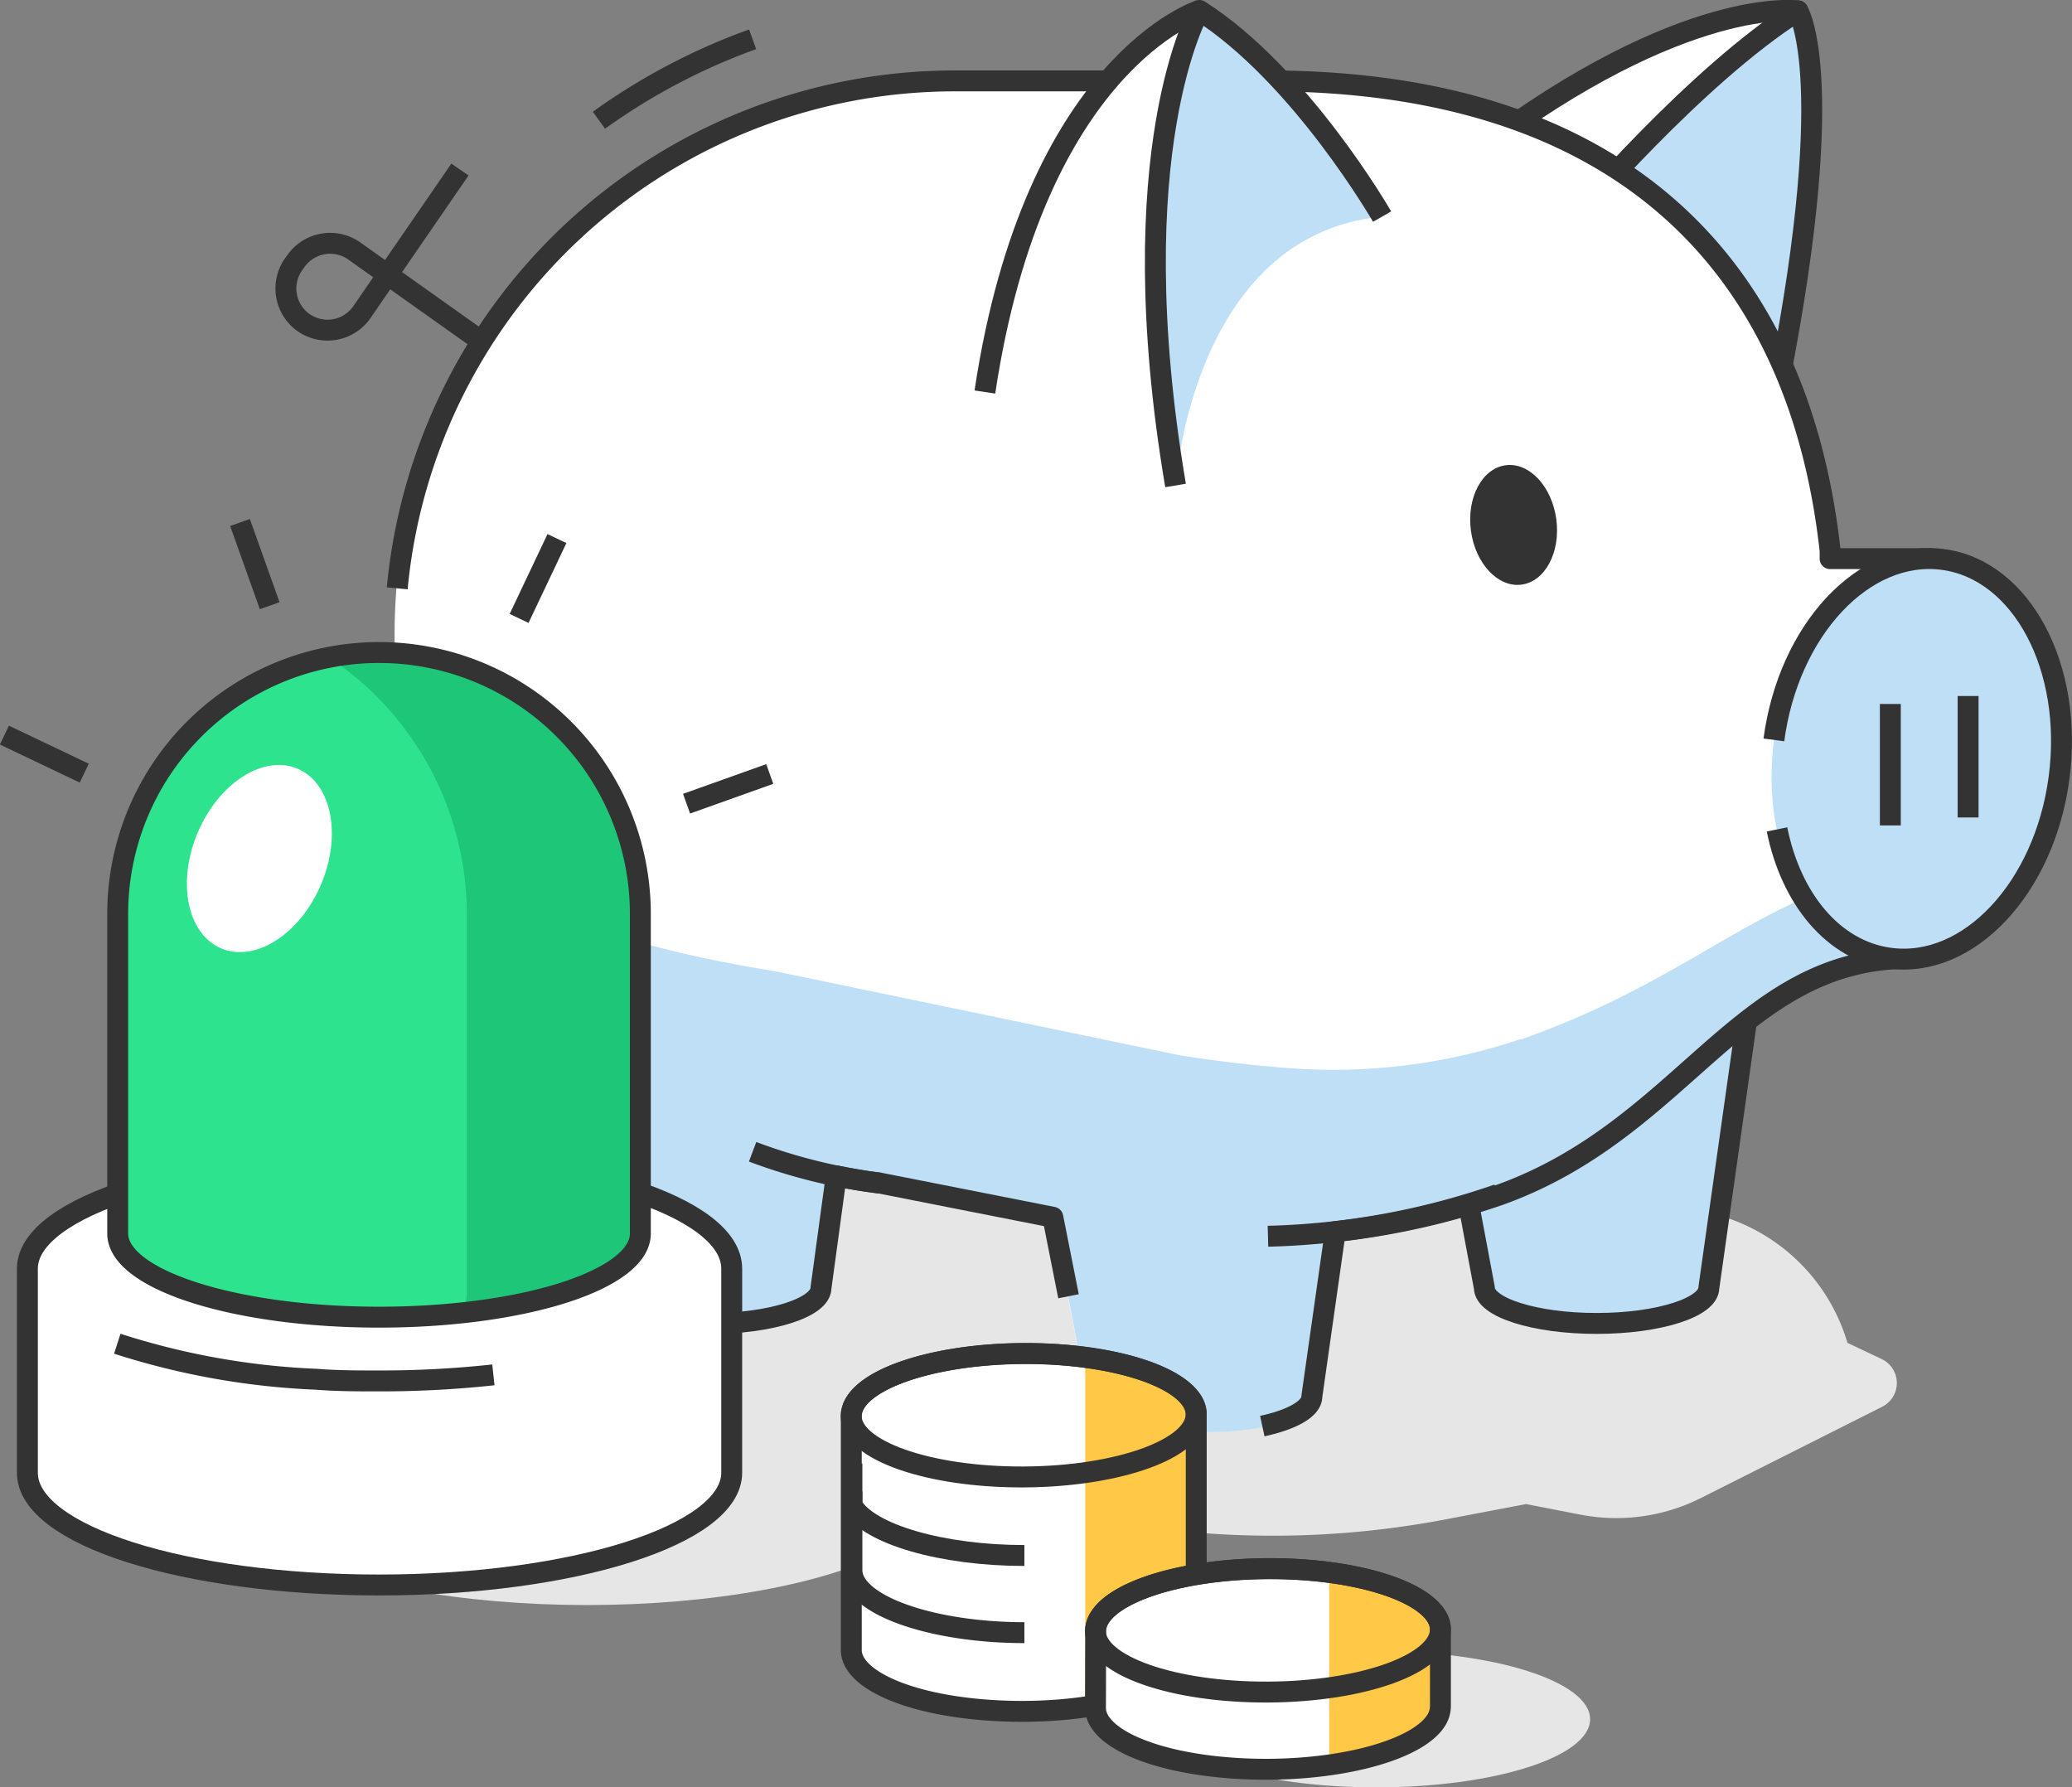
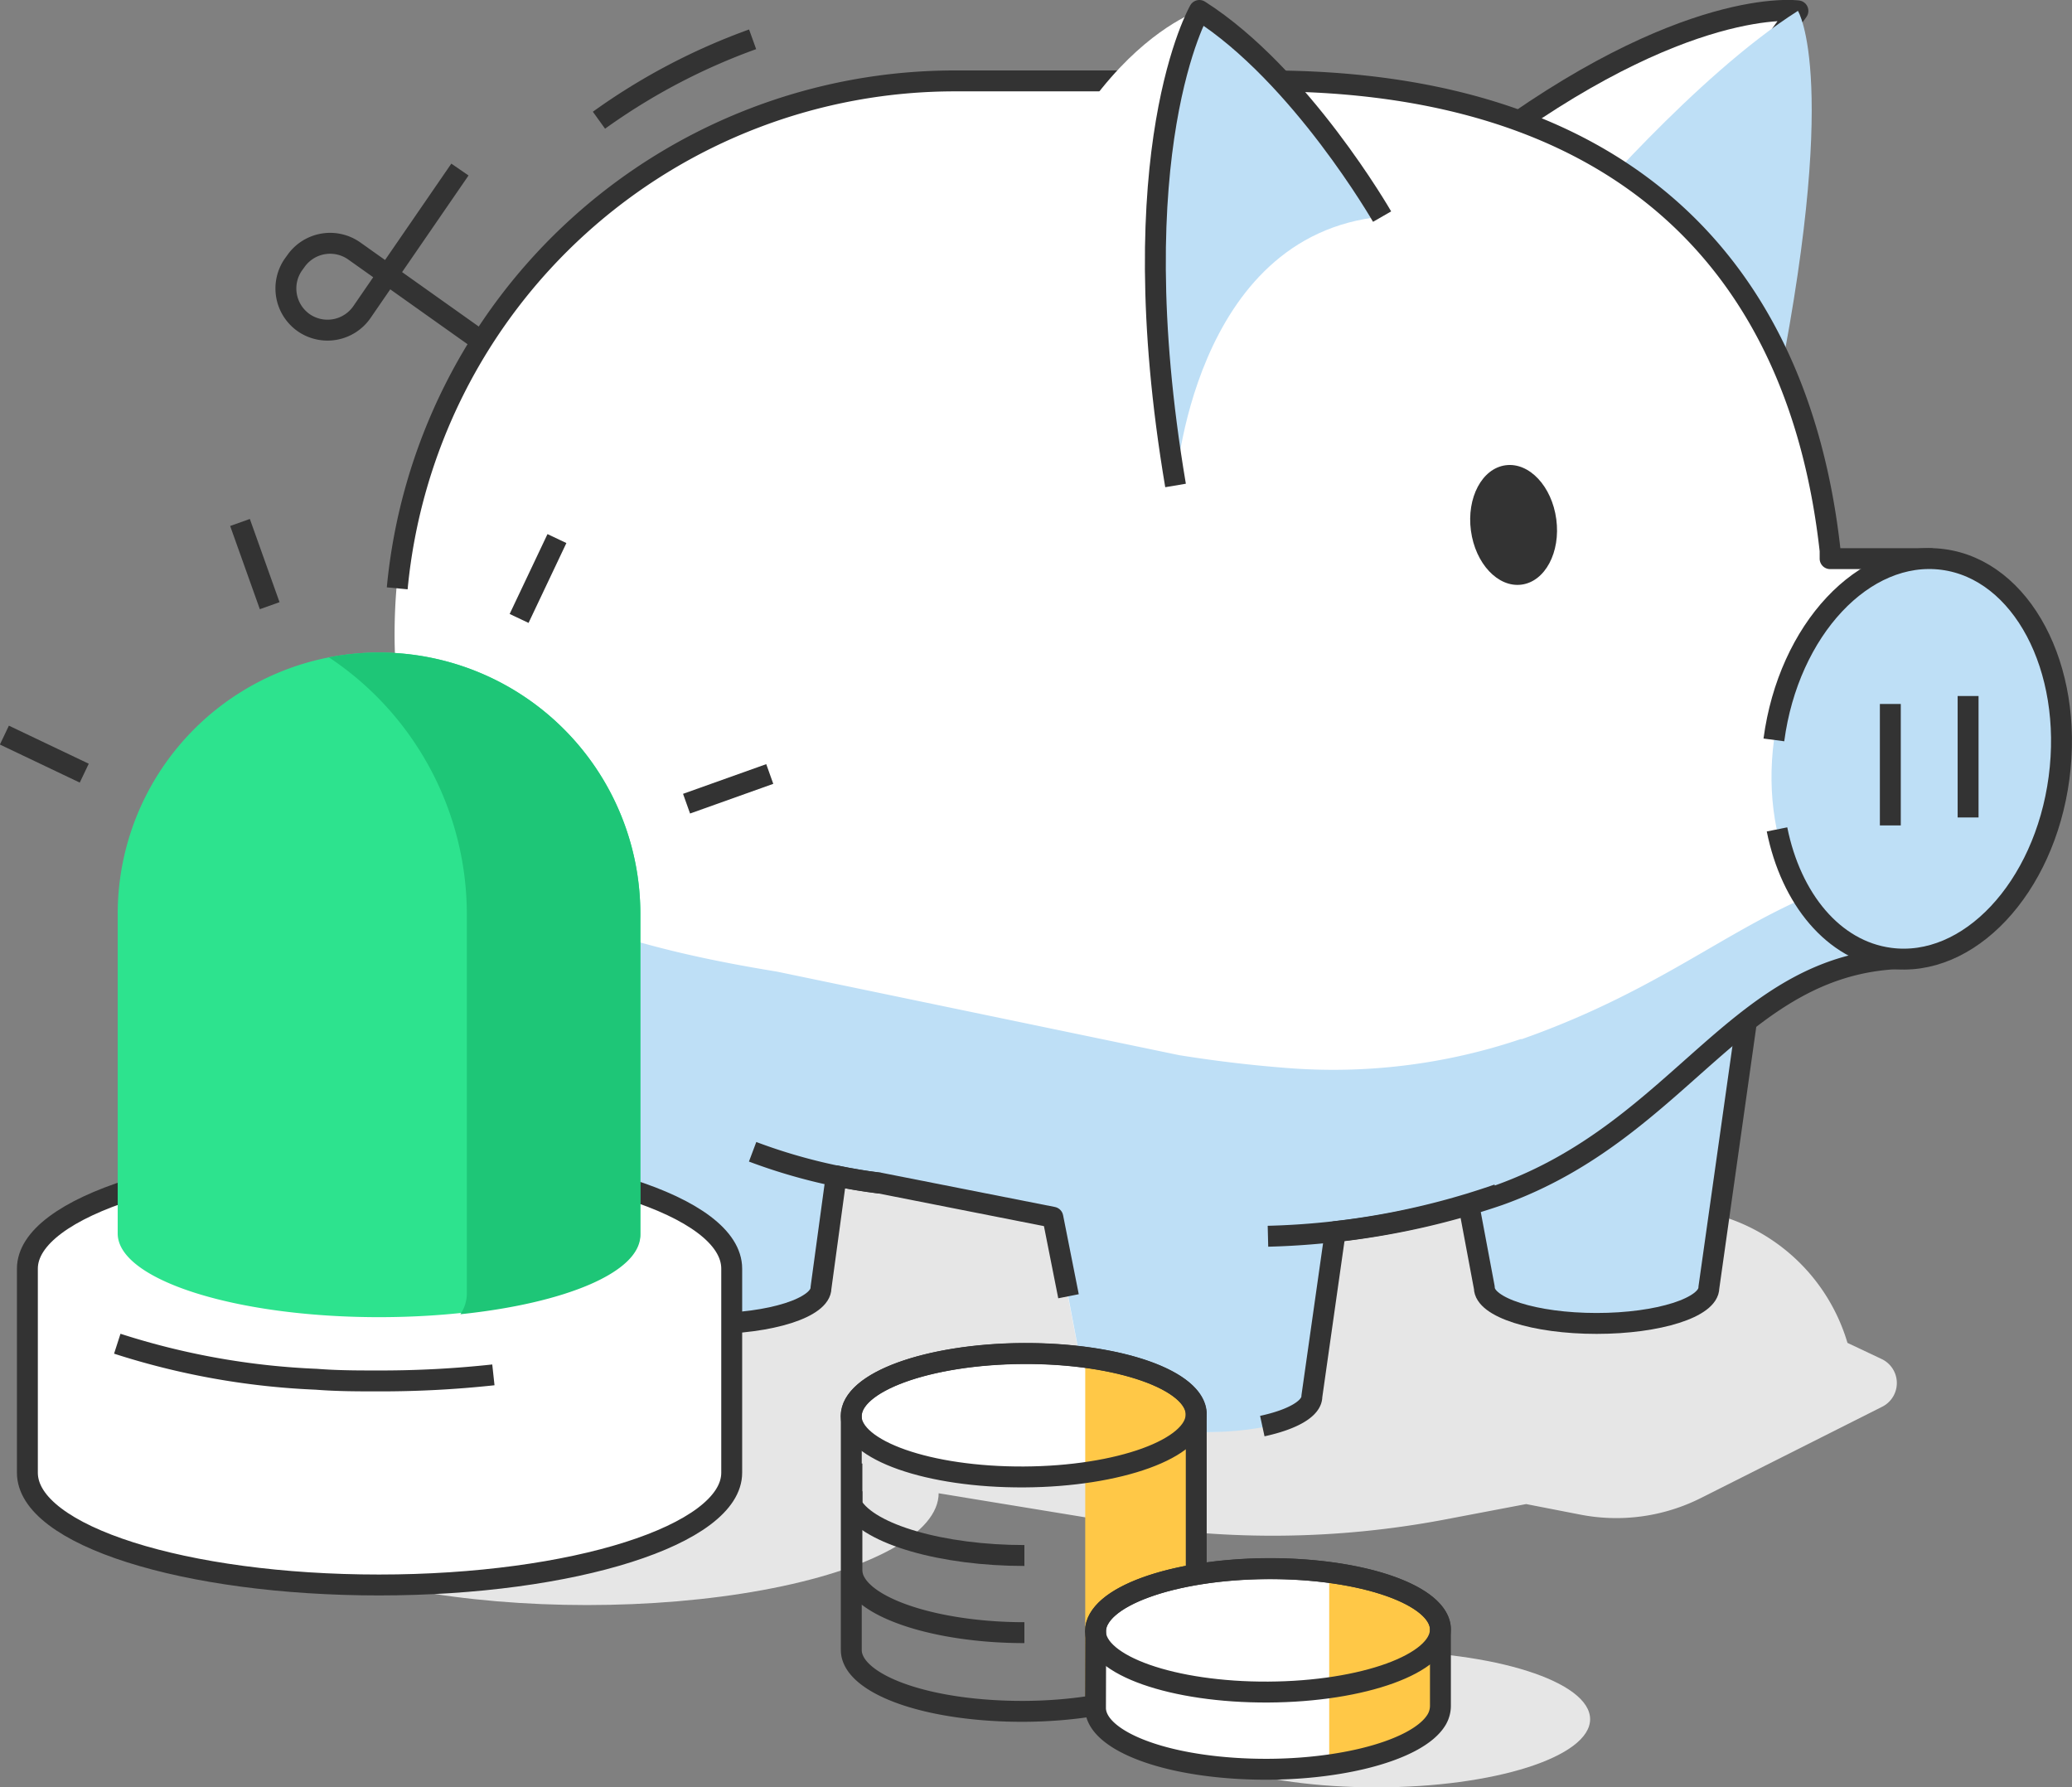
<svg xmlns="http://www.w3.org/2000/svg" id="Design" viewBox="0 0 99.11 85.49">
  <rect x="0" y="0" width="99.11" height="85.49" fill="#808080" stroke="none" />
  <defs>
    <style>.cls-1{fill:#e6e6e6;}.cls-2{fill:none;stroke:#333;stroke-linejoin:round;}.cls-3{fill:#bedff6;}.cls-4{fill:#fff;}.cls-5{fill:#333;}.cls-6{fill:#2de38e;}.cls-7{fill:#1ec677;}.cls-8{fill:#ffc847;}</style>
  </defs>
  <path class="cls-1" d="M88.37,64.23h0A9,9,0,0,0,81.71,58L41.8,49,8.87,65.52l44.85,7.35A44.19,44.19,0,0,0,69,72.7l4-.76,2.57.5a9,9,0,0,0,5.79-.79L90,67.3A1.27,1.27,0,0,0,90,65Z" />
  <ellipse class="cls-1" cx="28.08" cy="71.41" rx="16.82" ry="5.36" />
  <ellipse class="cls-1" cx="65.83" cy="82.23" rx="10.23" ry="3.26" />
  <path class="cls-2" d="M25.87,18.34,16.94,12a2,2,0,0,0-2.78.48l-.13.18a2,2,0,0,0,.49,2.77h0a2,2,0,0,0,2.79-.5L22,8.11" />
  <path class="cls-3" d="M68.45,48,71,61.59h0c0,.94,2.4,1.71,5.37,1.71s5.37-.77,5.37-1.71h0L83.66,48Z" />
  <path class="cls-2" d="M68.45,48,71,61.59h0c0,.94,2.4,1.71,5.37,1.71s5.37-.77,5.37-1.71h0L83.66,48Z" />
  <path class="cls-4" d="M86,.52S80.6-.26,70.77,7.15l6.39,5.53Z" />
  <path class="cls-2" d="M86,.52S80.6-.26,70.77,7.15l6.39,5.53Z" />
  <path class="cls-3" d="M75.37,10.38S81.12,3.61,86,.52c0,0,2.1,3.3-1.19,19.17" />
-   <path class="cls-2" d="M75.37,10.38S81.12,3.61,86,.52c0,0,2.1,3.3-1.19,19.17" />
  <path class="cls-4" d="M87.54,26.72c0-.13,0-.25,0-.38C86,12.42,77.27,3.87,60.62,3.87H45.79c-14.48,0-26.62,11.44-26.91,25.92a26.41,26.41,0,0,0,7.19,18.66L28.53,61.6c0,.94,2.4,1.71,5.37,1.71s5.37-.77,5.37-1.71L40,56.24c.67.14,1.36.26,2.05.34l8.31,1.64L52,66.79c0,.94,2.41,1.71,5.37,1.71s5.38-.77,5.38-1.71l1.12-7.88a36.28,36.28,0,0,0,7.81-1.74h0C80.58,54,83.17,45.84,91.33,45.84l1-19.12Z" />
  <path class="cls-4" d="M24.59,40.59a27.7,27.7,0,0,1-5.68-9,26.47,26.47,0,0,0,7.15,16.87Z" />
  <path class="cls-3" d="M72.8,49.7h0l-.06,0a28.07,28.07,0,0,1-11.33,1.37c-1.65-.13-3.31-.33-5-.6l-19.26-4c-6.14-1-11.7-2.52-16.33-6.13a26.51,26.51,0,0,0,5.2,8.05L28.51,61.6c0,.94,2.41,1.71,5.38,1.71h.28c3,0,5.37-.77,5.37-1.71l.76-5.31c.59.12,1.18.22,1.78.29l8.3,1.64L52,66.78c0,1,2.41,1.72,5.38,1.72h.28c3,0,5.38-.77,5.38-1.72l1.12-7.87a36.06,36.06,0,0,0,7.8-1.74h0C80.85,54,83.44,45.84,91.6,45.84L92,41.42C84.51,42.27,81.61,46.59,72.8,49.7Z" />
  <ellipse class="cls-5" cx="72.4" cy="25.11" rx="2.06" ry="2.88" transform="translate(-2.69 9.82) rotate(-7.62)" />
  <path class="cls-2" d="M36,55.09a26.65,26.65,0,0,0,6.08,1.5" />
  <path class="cls-2" d="M60.65,59.13a36.22,36.22,0,0,0,11-2h0" />
  <path class="cls-2" d="M60.38,68.21c1.43-.31,2.37-.83,2.37-1.42l1.12-7.88a36.28,36.28,0,0,0,7.81-1.74h0C80.58,54,83.17,45.84,91.33,45.84l1-19.12H87.54c0-.13,0-.25,0-.38C86,12.42,77.27,3.87,60.62,3.87H45.79A26.79,26.79,0,0,0,19,28.14" />
  <path class="cls-2" d="M36,1.88a30,30,0,0,0-7.35,3.87" />
  <path class="cls-2" d="M26.07,48.45,28.53,61.6c0,.94,2.4,1.71,5.37,1.71s5.37-.77,5.37-1.71L40,56.24c.67.14,1.36.26,2.05.34l8.31,1.64L51.11,62" />
  <ellipse class="cls-3" cx="91.67" cy="36.3" rx="9.62" ry="6.88" transform="translate(43.54 122.35) rotate(-82.38)" />
  <path class="cls-2" d="M84.85,35.39c.7-5.27,4.32-9.13,8.09-8.63s6.25,5.18,5.55,10.45-4.33,9.13-8.1,8.62C87.7,45.47,85.67,43,85,39.67" />
  <line class="cls-2" x1="90.42" y1="33.67" x2="90.42" y2="39.48" />
  <line class="cls-2" x1="94.14" y1="33.29" x2="94.14" y2="39.1" />
  <path class="cls-4" d="M57.37.5S49.48,3,47.11,18.75l9.12,4.47Z" />
-   <path class="cls-2" d="M57.37.5S49.48,3,47.11,18.75" />
  <path class="cls-3" d="M66.11,10.36S62.22,3.59,57.37.5c0,0-3.85,6.66-1.14,22.72C56.23,23.22,57,11.24,66.11,10.36Z" />
  <path class="cls-2" d="M66.11,10.36S62.22,3.59,57.37.5c0,0-3.85,6.66-1.14,22.72" />
  <path class="cls-4" d="M35,60.68c0-3-7.53-5.36-16.82-5.36S1.31,57.72,1.31,60.68v9.76c0,3,7.53,5.37,16.82,5.37S35,73.41,35,70.44Z" />
  <path class="cls-2" d="M23.6,65.76a49.93,49.93,0,0,1-5.47.29c-1,0-2,0-3-.08a35.77,35.77,0,0,1-9.52-1.7" />
  <path class="cls-2" d="M35,60.68c0-3-7.53-5.36-16.82-5.36S1.31,57.72,1.31,60.68v9.76c0,3,7.53,5.37,16.82,5.37S35,73.41,35,70.44Z" />
  <path class="cls-6" d="M18.13,31.21a12.5,12.5,0,0,0-12.5,12.5V59c0,2.2,5.6,4,12.5,4s12.5-1.79,12.5-4V43.71A12.5,12.5,0,0,0,18.13,31.21Z" />
  <path class="cls-7" d="M18.13,31.21a12.68,12.68,0,0,0-2.4.23,14.76,14.76,0,0,1,6.6,12.31V61.86a1.76,1.76,0,0,1-.31,1c5-.52,8.61-2,8.61-3.79V43.71A12.5,12.5,0,0,0,18.13,31.21Z" />
-   <ellipse class="cls-4" cx="12.41" cy="41.06" rx="4.67" ry="3.2" transform="translate(-30.23 36.37) rotate(-66.9)" />
-   <path class="cls-2" d="M18.13,31.21a12.5,12.5,0,0,0-12.5,12.5V59c0,2.2,5.6,4,12.5,4s12.5-1.79,12.5-4V43.71A12.5,12.5,0,0,0,18.13,31.21Z" />
  <line class="cls-2" x1="4.03" y1="36.98" x2="0.21" y2="35.16" />
  <line class="cls-2" x1="24.83" y1="29.58" x2="26.64" y2="25.76" />
  <line class="cls-2" x1="36.82" y1="37.02" x2="32.84" y2="38.44" />
  <line class="cls-2" x1="12.9" y1="28.97" x2="11.48" y2="24.99" />
  <ellipse class="cls-4" cx="48.97" cy="67.69" rx="8.25" ry="2.95" transform="translate(-0.36 0.26) rotate(-0.3)" />
-   <path class="cls-4" d="M40.72,78.92c0,1.38,2.66,2.61,6.59,2.88,4.46.31,8.82-.74,9.74-2.34a1.1,1.1,0,0,0,.17-.64V67.57c-.1-1.34-2.76-2.51-6.58-2.78-4.47-.31-8.83.74-9.75,2.34a1.25,1.25,0,0,0-.17.57Z" />
  <path class="cls-8" d="M57.22,67.57c-.09-1.19-2.18-2.24-5.31-2.65V81.64c2.54-.36,4.55-1.15,5.14-2.18a1.1,1.1,0,0,0,.17-.64Z" />
  <path class="cls-2" d="M40.72,78.92c0,1.38,2.66,2.61,6.59,2.88,4.46.31,8.82-.74,9.74-2.34a1.1,1.1,0,0,0,.17-.64V67.57c-.1-1.34-2.76-2.51-6.58-2.78-4.47-.31-8.83.74-9.75,2.34a1.25,1.25,0,0,0-.17.57Z" />
  <ellipse class="cls-2" cx="48.97" cy="67.69" rx="8.25" ry="2.95" transform="translate(-0.36 0.26) rotate(-0.3)" />
  <path class="cls-2" d="M49,78.09c-3.84,0-7.28-1-8.08-2.39a1.19,1.19,0,0,1-.17-.64V71.33" />
  <path class="cls-2" d="M49,74.4c-3.9,0-7.43-1-8.25-2.4V70" />
  <ellipse class="cls-4" cx="60.65" cy="77.98" rx="8.25" ry="2.95" transform="translate(-0.41 0.32) rotate(-0.3)" />
  <path class="cls-4" d="M52.4,81.69c0,1.38,2.66,2.61,6.58,2.88,4.47.31,8.83-.74,9.75-2.34a1.31,1.31,0,0,0,.17-.64V77.86c-.1-1.34-2.76-2.51-6.58-2.78-4.46-.31-8.83.74-9.74,2.34a1.14,1.14,0,0,0-.17.57Z" />
  <path class="cls-8" d="M68.89,77.86c-.09-1.19-2.18-2.24-5.31-2.65v9.2c2.54-.36,4.55-1.15,5.14-2.18a1.31,1.31,0,0,0,.17-.64Z" />
  <path class="cls-2" d="M52.4,81.69c0,1.38,2.66,2.61,6.58,2.88,4.47.31,8.83-.74,9.75-2.34a1.31,1.31,0,0,0,.17-.64V77.86c-.1-1.34-2.76-2.51-6.58-2.78-4.46-.31-8.83.74-9.74,2.34a1.14,1.14,0,0,0-.17.57Z" />
  <ellipse class="cls-2" cx="60.65" cy="77.98" rx="8.25" ry="2.95" transform="translate(-0.41 0.32) rotate(-0.3)" />
</svg>